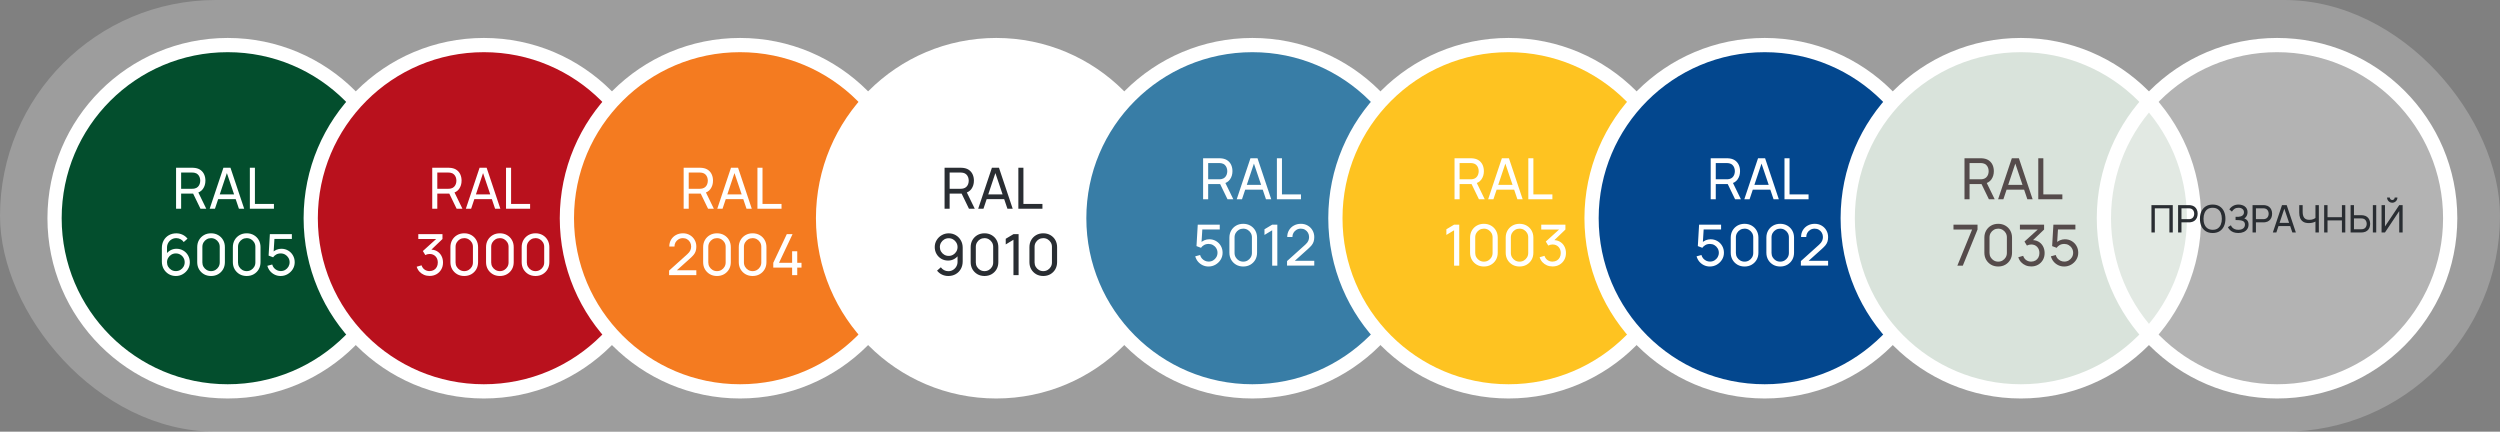
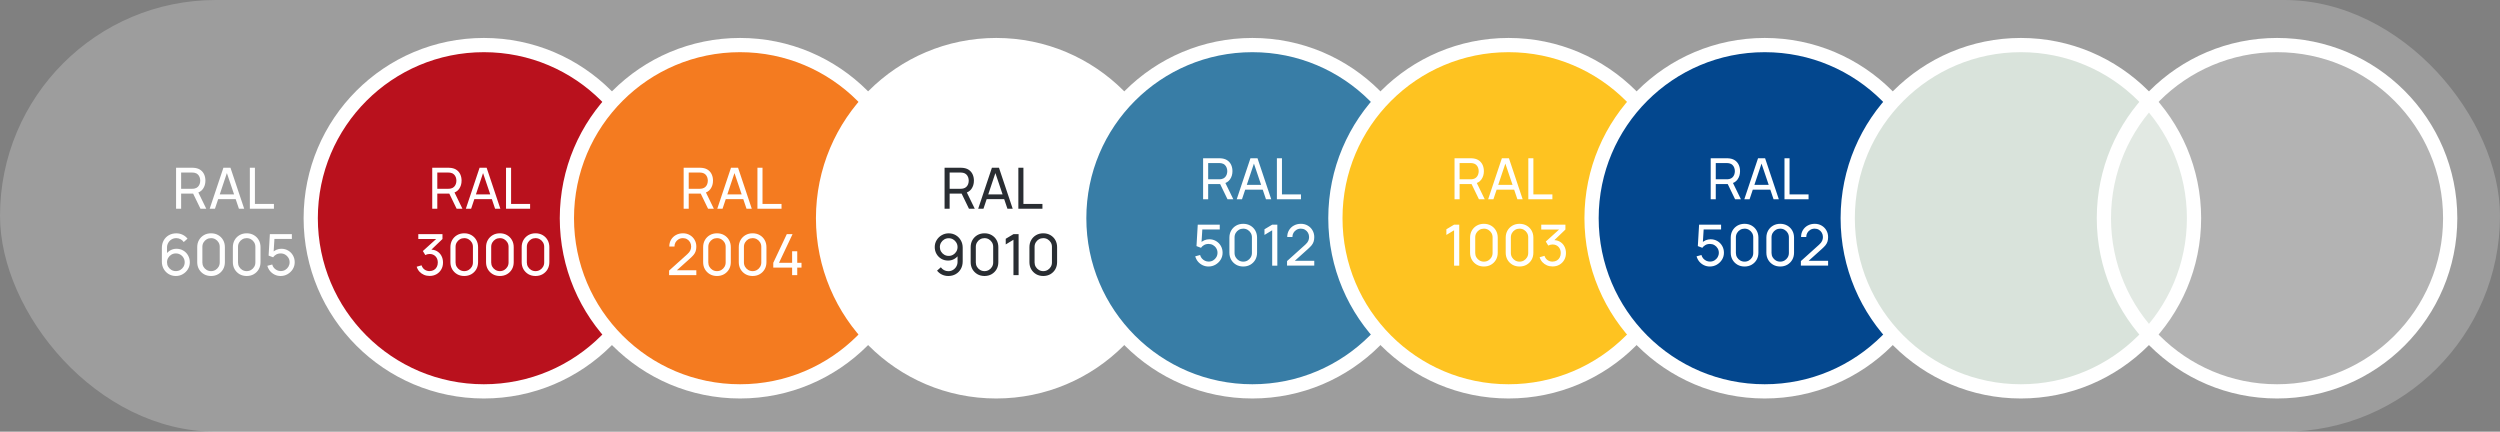
<svg xmlns="http://www.w3.org/2000/svg" width="527" height="91" viewBox="0 0 527 91" fill="none">
  <rect x="0" y="0" width="527" height="91" fill="#808080" stroke="none" />
  <rect width="527" height="91" rx="45.5" fill="white" fill-opacity="0.23" />
-   <circle cx="48" cy="46" r="36.5" fill="#034E2D" stroke="white" stroke-width="3" />
  <circle cx="102" cy="46" r="36.5" fill="#B9111D" stroke="white" stroke-width="3" />
  <circle cx="156" cy="46" r="36.5" fill="#F47B20" stroke="white" stroke-width="3" />
  <circle cx="210" cy="46" r="36.5" fill="white" stroke="white" stroke-width="3" />
  <circle cx="264" cy="46" r="36.5" fill="#387DA6" stroke="white" stroke-width="3" />
  <circle cx="318" cy="46" r="36.5" fill="#FEC321" stroke="white" stroke-width="3" />
  <circle cx="372" cy="46" r="36.5" fill="#03478E" stroke="white" stroke-width="3" />
  <circle cx="426" cy="46" r="36.5" fill="#D9E3DB" stroke="white" stroke-width="3" />
  <circle data-figma-bg-blur-radius="12" cx="480" cy="46" r="36.5" fill="white" fill-opacity="0.23" stroke="white" stroke-width="3" />
  <path d="M37.115 44V35.36H40.529C40.613 35.36 40.713 35.364 40.829 35.372C40.945 35.376 41.057 35.388 41.165 35.408C41.633 35.48 42.025 35.64 42.341 35.888C42.661 36.136 42.901 36.45 43.061 36.83C43.221 37.206 43.301 37.624 43.301 38.084C43.301 38.752 43.127 39.332 42.779 39.824C42.431 40.312 41.921 40.618 41.249 40.742L40.841 40.808H38.183V44H37.115ZM42.257 44L40.553 40.484L41.609 40.16L43.481 44H42.257ZM38.183 39.794H40.493C40.569 39.794 40.655 39.79 40.751 39.782C40.851 39.774 40.945 39.76 41.033 39.74C41.309 39.676 41.533 39.56 41.705 39.392C41.881 39.22 42.009 39.02 42.089 38.792C42.169 38.56 42.209 38.324 42.209 38.084C42.209 37.844 42.169 37.61 42.089 37.382C42.009 37.15 41.881 36.948 41.705 36.776C41.533 36.604 41.309 36.488 41.033 36.428C40.945 36.404 40.851 36.39 40.751 36.386C40.655 36.378 40.569 36.374 40.493 36.374H38.183V39.794ZM44.203 44L47.095 35.36H48.583L51.475 44H50.365L47.659 35.984H47.995L45.313 44H44.203ZM45.595 41.978V40.976H50.083V41.978H45.595ZM52.669 44V35.36H53.737V42.986H57.745V44H52.669ZM37.067 58.18C36.519 58.18 36.021 58.048 35.573 57.784C35.129 57.52 34.775 57.16 34.511 56.704C34.251 56.244 34.121 55.726 34.121 55.15V52.276C34.121 51.672 34.251 51.138 34.511 50.674C34.775 50.206 35.135 49.842 35.591 49.582C36.051 49.318 36.575 49.186 37.163 49.186C37.639 49.186 38.081 49.284 38.489 49.48C38.901 49.672 39.247 49.95 39.527 50.314L38.729 51.022C38.557 50.77 38.333 50.57 38.057 50.422C37.781 50.274 37.483 50.2 37.163 50.2C36.783 50.2 36.445 50.292 36.149 50.476C35.857 50.656 35.627 50.896 35.459 51.196C35.291 51.492 35.207 51.812 35.207 52.156V53.89L34.973 53.626C35.225 53.266 35.545 52.978 35.933 52.762C36.321 52.546 36.741 52.438 37.193 52.438C37.729 52.438 38.209 52.564 38.633 52.816C39.061 53.068 39.397 53.41 39.641 53.842C39.889 54.27 40.013 54.752 40.013 55.288C40.013 55.824 39.879 56.31 39.611 56.746C39.343 57.182 38.985 57.53 38.537 57.79C38.093 58.05 37.603 58.18 37.067 58.18ZM37.067 57.148C37.411 57.148 37.725 57.066 38.009 56.902C38.293 56.734 38.517 56.51 38.681 56.23C38.849 55.946 38.933 55.632 38.933 55.288C38.933 54.944 38.849 54.63 38.681 54.346C38.517 54.062 38.293 53.838 38.009 53.674C37.729 53.506 37.417 53.422 37.073 53.422C36.729 53.422 36.415 53.506 36.131 53.674C35.851 53.838 35.627 54.062 35.459 54.346C35.291 54.63 35.207 54.944 35.207 55.288C35.207 55.628 35.289 55.94 35.453 56.224C35.621 56.504 35.845 56.728 36.125 56.896C36.409 57.064 36.723 57.148 37.067 57.148ZM44.49 58.18C43.93 58.18 43.43 58.054 42.99 57.802C42.554 57.546 42.208 57.2 41.952 56.764C41.7 56.324 41.574 55.824 41.574 55.264V52.096C41.574 51.536 41.7 51.036 41.952 50.596C42.208 50.156 42.554 49.81 42.99 49.558C43.43 49.306 43.93 49.18 44.49 49.18C45.05 49.18 45.55 49.306 45.99 49.558C46.43 49.81 46.776 50.156 47.028 50.596C47.28 51.036 47.406 51.536 47.406 52.096V55.264C47.406 55.824 47.28 56.324 47.028 56.764C46.776 57.2 46.43 57.546 45.99 57.802C45.55 58.054 45.05 58.18 44.49 58.18ZM44.49 57.154C44.83 57.154 45.138 57.072 45.414 56.908C45.69 56.744 45.91 56.524 46.074 56.248C46.238 55.968 46.32 55.66 46.32 55.324V52.03C46.32 51.69 46.238 51.382 46.074 51.106C45.91 50.83 45.69 50.61 45.414 50.446C45.138 50.282 44.83 50.2 44.49 50.2C44.154 50.2 43.846 50.282 43.566 50.446C43.29 50.61 43.07 50.83 42.906 51.106C42.742 51.382 42.66 51.69 42.66 52.03V55.324C42.66 55.66 42.742 55.968 42.906 56.248C43.07 56.524 43.29 56.744 43.566 56.908C43.846 57.072 44.154 57.154 44.49 57.154ZM52.002 58.18C51.442 58.18 50.942 58.054 50.502 57.802C50.066 57.546 49.72 57.2 49.464 56.764C49.212 56.324 49.086 55.824 49.086 55.264V52.096C49.086 51.536 49.212 51.036 49.464 50.596C49.72 50.156 50.066 49.81 50.502 49.558C50.942 49.306 51.442 49.18 52.002 49.18C52.562 49.18 53.062 49.306 53.502 49.558C53.942 49.81 54.288 50.156 54.54 50.596C54.792 51.036 54.918 51.536 54.918 52.096V55.264C54.918 55.824 54.792 56.324 54.54 56.764C54.288 57.2 53.942 57.546 53.502 57.802C53.062 58.054 52.562 58.18 52.002 58.18ZM52.002 57.154C52.342 57.154 52.65 57.072 52.926 56.908C53.202 56.744 53.422 56.524 53.586 56.248C53.75 55.968 53.832 55.66 53.832 55.324V52.03C53.832 51.69 53.75 51.382 53.586 51.106C53.422 50.83 53.202 50.61 52.926 50.446C52.65 50.282 52.342 50.2 52.002 50.2C51.666 50.2 51.358 50.282 51.078 50.446C50.802 50.61 50.582 50.83 50.418 51.106C50.254 51.382 50.172 51.69 50.172 52.03V55.324C50.172 55.66 50.254 55.968 50.418 56.248C50.582 56.524 50.802 56.744 51.078 56.908C51.358 57.072 51.666 57.154 52.002 57.154ZM59.154 58.18C58.71 58.18 58.296 58.088 57.912 57.904C57.532 57.72 57.206 57.468 56.934 57.148C56.666 56.824 56.474 56.452 56.358 56.032L57.384 55.756C57.456 56.04 57.584 56.286 57.768 56.494C57.952 56.698 58.166 56.858 58.41 56.974C58.658 57.086 58.916 57.142 59.184 57.142C59.536 57.142 59.852 57.058 60.132 56.89C60.416 56.718 60.64 56.492 60.804 56.212C60.968 55.928 61.05 55.618 61.05 55.282C61.05 54.934 60.964 54.62 60.792 54.34C60.624 54.056 60.398 53.832 60.114 53.668C59.83 53.504 59.52 53.422 59.184 53.422C58.804 53.422 58.478 53.502 58.206 53.662C57.938 53.818 57.726 54.01 57.57 54.238L56.622 53.878L56.886 49.36H61.524V50.374H57.402L57.876 49.93L57.654 53.548L57.42 53.242C57.66 52.986 57.946 52.788 58.278 52.648C58.614 52.508 58.956 52.438 59.304 52.438C59.84 52.438 60.32 52.564 60.744 52.816C61.168 53.064 61.504 53.404 61.752 53.836C62 54.264 62.124 54.746 62.124 55.282C62.124 55.814 61.988 56.3 61.716 56.74C61.444 57.176 61.082 57.526 60.63 57.79C60.182 58.05 59.69 58.18 59.154 58.18Z" fill="white" />
  <path d="M91.115 44V35.36H94.529C94.613 35.36 94.713 35.364 94.829 35.372C94.945 35.376 95.057 35.388 95.165 35.408C95.633 35.48 96.025 35.64 96.341 35.888C96.661 36.136 96.901 36.45 97.061 36.83C97.221 37.206 97.301 37.624 97.301 38.084C97.301 38.752 97.127 39.332 96.779 39.824C96.431 40.312 95.921 40.618 95.249 40.742L94.841 40.808H92.183V44H91.115ZM96.257 44L94.553 40.484L95.609 40.16L97.481 44H96.257ZM92.183 39.794H94.493C94.569 39.794 94.655 39.79 94.751 39.782C94.851 39.774 94.945 39.76 95.033 39.74C95.309 39.676 95.533 39.56 95.705 39.392C95.881 39.22 96.009 39.02 96.089 38.792C96.169 38.56 96.209 38.324 96.209 38.084C96.209 37.844 96.169 37.61 96.089 37.382C96.009 37.15 95.881 36.948 95.705 36.776C95.533 36.604 95.309 36.488 95.033 36.428C94.945 36.404 94.851 36.39 94.751 36.386C94.655 36.378 94.569 36.374 94.493 36.374H92.183V39.794ZM98.203 44L101.095 35.36H102.583L105.475 44H104.365L101.659 35.984H101.995L99.313 44H98.203ZM99.595 41.978V40.976H104.083V41.978H99.595ZM106.669 44V35.36H107.737V42.986H111.745V44H106.669ZM90.567 58.168C90.139 58.168 89.741 58.09 89.373 57.934C89.005 57.774 88.687 57.55 88.419 57.262C88.155 56.97 87.961 56.624 87.837 56.224L88.863 55.93C88.995 56.33 89.215 56.634 89.523 56.842C89.831 57.05 90.177 57.152 90.561 57.148C90.913 57.14 91.217 57.06 91.473 56.908C91.733 56.752 91.933 56.54 92.073 56.272C92.217 56.004 92.289 55.694 92.289 55.342C92.289 54.806 92.129 54.372 91.809 54.04C91.489 53.704 91.069 53.536 90.549 53.536C90.405 53.536 90.253 53.556 90.093 53.596C89.937 53.636 89.791 53.692 89.655 53.764L89.139 52.918L92.343 50.02L92.481 50.38H88.179V49.36H93.273V50.386L90.543 53.002L90.531 52.624C91.103 52.584 91.603 52.678 92.031 52.906C92.459 53.134 92.791 53.46 93.027 53.884C93.267 54.308 93.387 54.794 93.387 55.342C93.387 55.894 93.263 56.382 93.015 56.806C92.767 57.23 92.431 57.564 92.007 57.808C91.583 58.048 91.103 58.168 90.567 58.168ZM97.863 58.18C97.303 58.18 96.803 58.054 96.363 57.802C95.927 57.546 95.581 57.2 95.325 56.764C95.073 56.324 94.947 55.824 94.947 55.264V52.096C94.947 51.536 95.073 51.036 95.325 50.596C95.581 50.156 95.927 49.81 96.363 49.558C96.803 49.306 97.303 49.18 97.863 49.18C98.423 49.18 98.923 49.306 99.363 49.558C99.803 49.81 100.149 50.156 100.401 50.596C100.653 51.036 100.779 51.536 100.779 52.096V55.264C100.779 55.824 100.653 56.324 100.401 56.764C100.149 57.2 99.803 57.546 99.363 57.802C98.923 58.054 98.423 58.18 97.863 58.18ZM97.863 57.154C98.203 57.154 98.511 57.072 98.787 56.908C99.063 56.744 99.283 56.524 99.447 56.248C99.611 55.968 99.693 55.66 99.693 55.324V52.03C99.693 51.69 99.611 51.382 99.447 51.106C99.283 50.83 99.063 50.61 98.787 50.446C98.511 50.282 98.203 50.2 97.863 50.2C97.527 50.2 97.219 50.282 96.939 50.446C96.663 50.61 96.443 50.83 96.279 51.106C96.115 51.382 96.033 51.69 96.033 52.03V55.324C96.033 55.66 96.115 55.968 96.279 56.248C96.443 56.524 96.663 56.744 96.939 56.908C97.219 57.072 97.527 57.154 97.863 57.154ZM105.375 58.18C104.815 58.18 104.315 58.054 103.875 57.802C103.439 57.546 103.093 57.2 102.837 56.764C102.585 56.324 102.459 55.824 102.459 55.264V52.096C102.459 51.536 102.585 51.036 102.837 50.596C103.093 50.156 103.439 49.81 103.875 49.558C104.315 49.306 104.815 49.18 105.375 49.18C105.935 49.18 106.435 49.306 106.875 49.558C107.315 49.81 107.661 50.156 107.913 50.596C108.165 51.036 108.291 51.536 108.291 52.096V55.264C108.291 55.824 108.165 56.324 107.913 56.764C107.661 57.2 107.315 57.546 106.875 57.802C106.435 58.054 105.935 58.18 105.375 58.18ZM105.375 57.154C105.715 57.154 106.023 57.072 106.299 56.908C106.575 56.744 106.795 56.524 106.959 56.248C107.123 55.968 107.205 55.66 107.205 55.324V52.03C107.205 51.69 107.123 51.382 106.959 51.106C106.795 50.83 106.575 50.61 106.299 50.446C106.023 50.282 105.715 50.2 105.375 50.2C105.039 50.2 104.731 50.282 104.451 50.446C104.175 50.61 103.955 50.83 103.791 51.106C103.627 51.382 103.545 51.69 103.545 52.03V55.324C103.545 55.66 103.627 55.968 103.791 56.248C103.955 56.524 104.175 56.744 104.451 56.908C104.731 57.072 105.039 57.154 105.375 57.154ZM112.887 58.18C112.327 58.18 111.827 58.054 111.387 57.802C110.951 57.546 110.605 57.2 110.349 56.764C110.097 56.324 109.971 55.824 109.971 55.264V52.096C109.971 51.536 110.097 51.036 110.349 50.596C110.605 50.156 110.951 49.81 111.387 49.558C111.827 49.306 112.327 49.18 112.887 49.18C113.447 49.18 113.947 49.306 114.387 49.558C114.827 49.81 115.173 50.156 115.425 50.596C115.677 51.036 115.803 51.536 115.803 52.096V55.264C115.803 55.824 115.677 56.324 115.425 56.764C115.173 57.2 114.827 57.546 114.387 57.802C113.947 58.054 113.447 58.18 112.887 58.18ZM112.887 57.154C113.227 57.154 113.535 57.072 113.811 56.908C114.087 56.744 114.307 56.524 114.471 56.248C114.635 55.968 114.717 55.66 114.717 55.324V52.03C114.717 51.69 114.635 51.382 114.471 51.106C114.307 50.83 114.087 50.61 113.811 50.446C113.535 50.282 113.227 50.2 112.887 50.2C112.551 50.2 112.243 50.282 111.963 50.446C111.687 50.61 111.467 50.83 111.303 51.106C111.139 51.382 111.057 51.69 111.057 52.03V55.324C111.057 55.66 111.139 55.968 111.303 56.248C111.467 56.524 111.687 56.744 111.963 56.908C112.243 57.072 112.551 57.154 112.887 57.154Z" fill="white" />
  <path d="M144.115 44V35.36H147.529C147.613 35.36 147.713 35.364 147.829 35.372C147.945 35.376 148.057 35.388 148.165 35.408C148.633 35.48 149.025 35.64 149.341 35.888C149.661 36.136 149.901 36.45 150.061 36.83C150.221 37.206 150.301 37.624 150.301 38.084C150.301 38.752 150.127 39.332 149.779 39.824C149.431 40.312 148.921 40.618 148.249 40.742L147.841 40.808H145.183V44H144.115ZM149.257 44L147.553 40.484L148.609 40.16L150.481 44H149.257ZM145.183 39.794H147.493C147.569 39.794 147.655 39.79 147.751 39.782C147.851 39.774 147.945 39.76 148.033 39.74C148.309 39.676 148.533 39.56 148.705 39.392C148.881 39.22 149.009 39.02 149.089 38.792C149.169 38.56 149.209 38.324 149.209 38.084C149.209 37.844 149.169 37.61 149.089 37.382C149.009 37.15 148.881 36.948 148.705 36.776C148.533 36.604 148.309 36.488 148.033 36.428C147.945 36.404 147.851 36.39 147.751 36.386C147.655 36.378 147.569 36.374 147.493 36.374H145.183V39.794ZM151.203 44L154.095 35.36H155.583L158.475 44H157.365L154.659 35.984H154.995L152.313 44H151.203ZM152.595 41.978V40.976H157.083V41.978H152.595ZM159.669 44V35.36H160.737V42.986H164.745V44H159.669ZM141.045 57.994L141.051 57.034L144.885 53.584C145.205 53.296 145.419 53.024 145.527 52.768C145.639 52.508 145.695 52.242 145.695 51.97C145.695 51.638 145.619 51.338 145.467 51.07C145.315 50.802 145.107 50.59 144.843 50.434C144.583 50.278 144.287 50.2 143.955 50.2C143.611 50.2 143.305 50.282 143.037 50.446C142.769 50.606 142.557 50.82 142.401 51.088C142.249 51.356 142.175 51.648 142.179 51.964H141.087C141.087 51.42 141.213 50.94 141.465 50.524C141.717 50.104 142.059 49.776 142.491 49.54C142.927 49.3 143.421 49.18 143.973 49.18C144.509 49.18 144.989 49.304 145.413 49.552C145.837 49.796 146.171 50.13 146.415 50.554C146.663 50.974 146.787 51.45 146.787 51.982C146.787 52.358 146.739 52.684 146.643 52.96C146.551 53.236 146.407 53.492 146.211 53.728C146.015 53.96 145.769 54.208 145.473 54.472L142.287 57.334L142.149 56.974H146.787V57.994H141.045ZM151.139 58.18C150.579 58.18 150.079 58.054 149.639 57.802C149.203 57.546 148.857 57.2 148.601 56.764C148.349 56.324 148.223 55.824 148.223 55.264V52.096C148.223 51.536 148.349 51.036 148.601 50.596C148.857 50.156 149.203 49.81 149.639 49.558C150.079 49.306 150.579 49.18 151.139 49.18C151.699 49.18 152.199 49.306 152.639 49.558C153.079 49.81 153.425 50.156 153.677 50.596C153.929 51.036 154.055 51.536 154.055 52.096V55.264C154.055 55.824 153.929 56.324 153.677 56.764C153.425 57.2 153.079 57.546 152.639 57.802C152.199 58.054 151.699 58.18 151.139 58.18ZM151.139 57.154C151.479 57.154 151.787 57.072 152.063 56.908C152.339 56.744 152.559 56.524 152.723 56.248C152.887 55.968 152.969 55.66 152.969 55.324V52.03C152.969 51.69 152.887 51.382 152.723 51.106C152.559 50.83 152.339 50.61 152.063 50.446C151.787 50.282 151.479 50.2 151.139 50.2C150.803 50.2 150.495 50.282 150.215 50.446C149.939 50.61 149.719 50.83 149.555 51.106C149.391 51.382 149.309 51.69 149.309 52.03V55.324C149.309 55.66 149.391 55.968 149.555 56.248C149.719 56.524 149.939 56.744 150.215 56.908C150.495 57.072 150.803 57.154 151.139 57.154ZM158.651 58.18C158.091 58.18 157.591 58.054 157.151 57.802C156.715 57.546 156.369 57.2 156.113 56.764C155.861 56.324 155.735 55.824 155.735 55.264V52.096C155.735 51.536 155.861 51.036 156.113 50.596C156.369 50.156 156.715 49.81 157.151 49.558C157.591 49.306 158.091 49.18 158.651 49.18C159.211 49.18 159.711 49.306 160.151 49.558C160.591 49.81 160.937 50.156 161.189 50.596C161.441 51.036 161.567 51.536 161.567 52.096V55.264C161.567 55.824 161.441 56.324 161.189 56.764C160.937 57.2 160.591 57.546 160.151 57.802C159.711 58.054 159.211 58.18 158.651 58.18ZM158.651 57.154C158.991 57.154 159.299 57.072 159.575 56.908C159.851 56.744 160.071 56.524 160.235 56.248C160.399 55.968 160.481 55.66 160.481 55.324V52.03C160.481 51.69 160.399 51.382 160.235 51.106C160.071 50.83 159.851 50.61 159.575 50.446C159.299 50.282 158.991 50.2 158.651 50.2C158.315 50.2 158.007 50.282 157.727 50.446C157.451 50.61 157.231 50.83 157.067 51.106C156.903 51.382 156.821 51.69 156.821 52.03V55.324C156.821 55.66 156.903 55.968 157.067 56.248C157.231 56.524 157.451 56.744 157.727 56.908C158.007 57.072 158.315 57.154 158.651 57.154ZM166.978 58V56.41H163.006V55.396L165.856 49.36H167.068L164.218 55.396H166.978V52.966H168.058V55.396H168.958V56.41H168.058V58H166.978Z" fill="white" />
  <path d="M199.115 44V35.36H202.529C202.613 35.36 202.713 35.364 202.829 35.372C202.945 35.376 203.057 35.388 203.165 35.408C203.633 35.48 204.025 35.64 204.341 35.888C204.661 36.136 204.901 36.45 205.061 36.83C205.221 37.206 205.301 37.624 205.301 38.084C205.301 38.752 205.127 39.332 204.779 39.824C204.431 40.312 203.921 40.618 203.249 40.742L202.841 40.808H200.183V44H199.115ZM204.257 44L202.553 40.484L203.609 40.16L205.481 44H204.257ZM200.183 39.794H202.493C202.569 39.794 202.655 39.79 202.751 39.782C202.851 39.774 202.945 39.76 203.033 39.74C203.309 39.676 203.533 39.56 203.705 39.392C203.881 39.22 204.009 39.02 204.089 38.792C204.169 38.56 204.209 38.324 204.209 38.084C204.209 37.844 204.169 37.61 204.089 37.382C204.009 37.15 203.881 36.948 203.705 36.776C203.533 36.604 203.309 36.488 203.033 36.428C202.945 36.404 202.851 36.39 202.751 36.386C202.655 36.378 202.569 36.374 202.493 36.374H200.183V39.794ZM206.203 44L209.095 35.36H210.583L213.475 44H212.365L209.659 35.984H209.995L207.313 44H206.203ZM207.595 41.978V40.976H212.083V41.978H207.595ZM214.669 44V35.36H215.737V42.986H219.745V44H214.669ZM199.99 49.186C200.542 49.186 201.04 49.318 201.484 49.582C201.928 49.846 202.28 50.206 202.54 50.662C202.804 51.118 202.936 51.636 202.936 52.216V55.09C202.936 55.694 202.806 56.228 202.546 56.692C202.286 57.156 201.926 57.52 201.466 57.784C201.01 58.048 200.486 58.18 199.894 58.18C199.422 58.18 198.98 58.082 198.568 57.886C198.16 57.69 197.814 57.412 197.53 57.052L198.328 56.344C198.504 56.592 198.73 56.792 199.006 56.944C199.282 57.092 199.578 57.166 199.894 57.166C200.278 57.166 200.616 57.074 200.908 56.89C201.204 56.706 201.434 56.466 201.598 56.17C201.766 55.874 201.85 55.554 201.85 55.21V53.476L202.084 53.74C201.836 54.1 201.518 54.388 201.13 54.604C200.742 54.82 200.32 54.928 199.864 54.928C199.328 54.928 198.848 54.802 198.424 54.55C198 54.298 197.664 53.958 197.416 53.53C197.168 53.098 197.044 52.614 197.044 52.078C197.044 51.542 197.178 51.056 197.446 50.62C197.714 50.18 198.07 49.832 198.514 49.576C198.962 49.316 199.454 49.186 199.99 49.186ZM199.99 50.218C199.646 50.218 199.332 50.302 199.048 50.47C198.768 50.634 198.544 50.858 198.376 51.142C198.208 51.422 198.124 51.734 198.124 52.078C198.124 52.422 198.206 52.736 198.37 53.02C198.538 53.3 198.762 53.524 199.042 53.692C199.326 53.86 199.64 53.944 199.984 53.944C200.328 53.944 200.642 53.86 200.926 53.692C201.21 53.524 201.434 53.3 201.598 53.02C201.766 52.736 201.85 52.422 201.85 52.078C201.85 51.738 201.766 51.428 201.598 51.148C201.434 50.864 201.21 50.638 200.926 50.47C200.646 50.302 200.334 50.218 199.99 50.218ZM207.533 58.18C206.973 58.18 206.473 58.054 206.033 57.802C205.597 57.546 205.251 57.2 204.995 56.764C204.743 56.324 204.617 55.824 204.617 55.264V52.096C204.617 51.536 204.743 51.036 204.995 50.596C205.251 50.156 205.597 49.81 206.033 49.558C206.473 49.306 206.973 49.18 207.533 49.18C208.093 49.18 208.593 49.306 209.033 49.558C209.473 49.81 209.819 50.156 210.071 50.596C210.323 51.036 210.449 51.536 210.449 52.096V55.264C210.449 55.824 210.323 56.324 210.071 56.764C209.819 57.2 209.473 57.546 209.033 57.802C208.593 58.054 208.093 58.18 207.533 58.18ZM207.533 57.154C207.873 57.154 208.181 57.072 208.457 56.908C208.733 56.744 208.953 56.524 209.117 56.248C209.281 55.968 209.363 55.66 209.363 55.324V52.03C209.363 51.69 209.281 51.382 209.117 51.106C208.953 50.83 208.733 50.61 208.457 50.446C208.181 50.282 207.873 50.2 207.533 50.2C207.197 50.2 206.889 50.282 206.609 50.446C206.333 50.61 206.113 50.83 205.949 51.106C205.785 51.382 205.703 51.69 205.703 52.03V55.324C205.703 55.66 205.785 55.968 205.949 56.248C206.113 56.524 206.333 56.744 206.609 56.908C206.889 57.072 207.197 57.154 207.533 57.154ZM213.635 58V50.542L212.009 51.526V50.332L213.635 49.36H214.721V58H213.635ZM219.92 58.18C219.36 58.18 218.86 58.054 218.42 57.802C217.984 57.546 217.638 57.2 217.382 56.764C217.13 56.324 217.004 55.824 217.004 55.264V52.096C217.004 51.536 217.13 51.036 217.382 50.596C217.638 50.156 217.984 49.81 218.42 49.558C218.86 49.306 219.36 49.18 219.92 49.18C220.48 49.18 220.98 49.306 221.42 49.558C221.86 49.81 222.206 50.156 222.458 50.596C222.71 51.036 222.836 51.536 222.836 52.096V55.264C222.836 55.824 222.71 56.324 222.458 56.764C222.206 57.2 221.86 57.546 221.42 57.802C220.98 58.054 220.48 58.18 219.92 58.18ZM219.92 57.154C220.26 57.154 220.568 57.072 220.844 56.908C221.12 56.744 221.34 56.524 221.504 56.248C221.668 55.968 221.75 55.66 221.75 55.324V52.03C221.75 51.69 221.668 51.382 221.504 51.106C221.34 50.83 221.12 50.61 220.844 50.446C220.568 50.282 220.26 50.2 219.92 50.2C219.584 50.2 219.276 50.282 218.996 50.446C218.72 50.61 218.5 50.83 218.336 51.106C218.172 51.382 218.09 51.69 218.09 52.03V55.324C218.09 55.66 218.172 55.968 218.336 56.248C218.5 56.524 218.72 56.744 218.996 56.908C219.276 57.072 219.584 57.154 219.92 57.154Z" fill="#292D32" />
-   <path d="M453.525 49V43.24H458.021V49H457.309V43.916H454.237V49H453.525ZM459.142 49V43.24H461.418C461.474 43.24 461.541 43.243 461.618 43.248C461.695 43.251 461.77 43.259 461.842 43.272C462.154 43.32 462.415 43.427 462.626 43.592C462.839 43.757 462.999 43.967 463.106 44.22C463.213 44.471 463.266 44.749 463.266 45.056C463.266 45.36 463.211 45.639 463.102 45.892C462.995 46.143 462.835 46.352 462.622 46.52C462.411 46.685 462.151 46.792 461.842 46.84C461.77 46.851 461.695 46.859 461.618 46.864C461.541 46.869 461.474 46.872 461.418 46.872H459.854V49H459.142ZM459.854 46.196H461.394C461.445 46.196 461.502 46.193 461.566 46.188C461.633 46.183 461.695 46.173 461.754 46.16C461.938 46.117 462.087 46.04 462.202 45.928C462.319 45.813 462.405 45.68 462.458 45.528C462.511 45.373 462.538 45.216 462.538 45.056C462.538 44.896 462.511 44.74 462.458 44.588C462.405 44.433 462.319 44.299 462.202 44.184C462.087 44.069 461.938 43.992 461.754 43.952C461.695 43.936 461.633 43.927 461.566 43.924C461.502 43.919 461.445 43.916 461.394 43.916H459.854V46.196ZM466.432 49.12C465.859 49.12 465.372 48.993 464.972 48.74C464.572 48.487 464.267 48.135 464.056 47.684C463.848 47.233 463.744 46.712 463.744 46.12C463.744 45.528 463.848 45.007 464.056 44.556C464.267 44.105 464.572 43.753 464.972 43.5C465.372 43.247 465.859 43.12 466.432 43.12C467.008 43.12 467.496 43.247 467.896 43.5C468.296 43.753 468.6 44.105 468.808 44.556C469.016 45.007 469.12 45.528 469.12 46.12C469.12 46.712 469.016 47.233 468.808 47.684C468.6 48.135 468.296 48.487 467.896 48.74C467.496 48.993 467.008 49.12 466.432 49.12ZM466.432 48.44C466.861 48.443 467.219 48.347 467.504 48.152C467.792 47.955 468.007 47.681 468.148 47.332C468.292 46.983 468.364 46.579 468.364 46.12C468.364 45.659 468.292 45.255 468.148 44.908C468.007 44.561 467.792 44.291 467.504 44.096C467.219 43.901 466.861 43.803 466.432 43.8C466.003 43.797 465.645 43.893 465.36 44.088C465.077 44.283 464.864 44.555 464.72 44.904C464.576 45.253 464.503 45.659 464.5 46.12C464.497 46.579 464.568 46.981 464.712 47.328C464.856 47.675 465.071 47.947 465.356 48.144C465.644 48.339 466.003 48.437 466.432 48.44ZM471.831 49.12C471.437 49.12 471.093 49.063 470.799 48.948C470.509 48.831 470.267 48.679 470.075 48.492C469.886 48.303 469.742 48.1 469.643 47.884L470.275 47.492C470.339 47.66 470.438 47.816 470.571 47.96C470.707 48.104 470.881 48.22 471.091 48.308C471.305 48.396 471.561 48.44 471.859 48.44C472.163 48.44 472.418 48.393 472.623 48.3C472.829 48.204 472.982 48.075 473.083 47.912C473.187 47.747 473.239 47.557 473.239 47.344C473.239 47.101 473.179 46.915 473.059 46.784C472.939 46.651 472.778 46.557 472.575 46.504C472.375 46.448 472.154 46.416 471.911 46.408C471.722 46.4 471.586 46.395 471.503 46.392C471.421 46.389 471.365 46.388 471.335 46.388C471.309 46.388 471.283 46.388 471.259 46.388V45.708C471.283 45.708 471.334 45.708 471.411 45.708C471.489 45.708 471.57 45.708 471.655 45.708C471.741 45.705 471.809 45.703 471.859 45.7C472.217 45.681 472.501 45.591 472.711 45.428C472.922 45.263 473.027 45.036 473.027 44.748C473.027 44.449 472.919 44.216 472.703 44.048C472.49 43.88 472.211 43.796 471.867 43.796C471.542 43.796 471.265 43.872 471.035 44.024C470.809 44.176 470.627 44.372 470.491 44.612L469.943 44.144C470.13 43.848 470.389 43.604 470.719 43.412C471.053 43.217 471.442 43.12 471.887 43.12C472.133 43.12 472.369 43.153 472.595 43.22C472.825 43.284 473.027 43.383 473.203 43.516C473.382 43.647 473.523 43.813 473.627 44.016C473.731 44.216 473.783 44.453 473.783 44.728C473.783 45.024 473.721 45.287 473.595 45.516C473.47 45.745 473.306 45.923 473.103 46.048C473.383 46.141 473.602 46.296 473.759 46.512C473.917 46.728 473.995 47.008 473.995 47.352C473.995 47.712 473.903 48.024 473.719 48.288C473.538 48.552 473.285 48.757 472.959 48.904C472.634 49.048 472.258 49.12 471.831 49.12ZM474.837 49V43.24H477.113C477.169 43.24 477.236 43.243 477.313 43.248C477.391 43.251 477.465 43.259 477.537 43.272C477.849 43.32 478.111 43.427 478.321 43.592C478.535 43.757 478.695 43.967 478.801 44.22C478.908 44.471 478.961 44.749 478.961 45.056C478.961 45.36 478.907 45.639 478.797 45.892C478.691 46.143 478.531 46.352 478.317 46.52C478.107 46.685 477.847 46.792 477.537 46.84C477.465 46.851 477.391 46.859 477.313 46.864C477.236 46.869 477.169 46.872 477.113 46.872H475.549V49H474.837ZM475.549 46.196H477.089C477.14 46.196 477.197 46.193 477.261 46.188C477.328 46.183 477.391 46.173 477.449 46.16C477.633 46.117 477.783 46.04 477.897 45.928C478.015 45.813 478.1 45.68 478.153 45.528C478.207 45.373 478.233 45.216 478.233 45.056C478.233 44.896 478.207 44.74 478.153 44.588C478.1 44.433 478.015 44.299 477.897 44.184C477.783 44.069 477.633 43.992 477.449 43.952C477.391 43.936 477.328 43.927 477.261 43.924C477.197 43.919 477.14 43.916 477.089 43.916H475.549V46.196ZM479.117 49L481.045 43.24H482.037L483.965 49H483.225L481.421 43.656H481.645L479.857 49H479.117ZM480.045 47.652V46.984H483.037V47.652H480.045ZM488.097 49V46.344L488.257 46.596C488.084 46.727 487.862 46.832 487.593 46.912C487.326 46.989 487.03 47.028 486.705 47.028C486.212 47.028 485.817 46.935 485.521 46.748C485.225 46.561 485.01 46.305 484.877 45.98C484.746 45.652 484.681 45.276 484.681 44.852V43.24H485.401V44.616C485.401 44.859 485.421 45.085 485.461 45.296C485.504 45.504 485.577 45.687 485.681 45.844C485.785 46.001 485.929 46.124 486.113 46.212C486.297 46.297 486.53 46.34 486.813 46.34C487.154 46.34 487.446 46.287 487.689 46.18C487.934 46.073 488.112 45.959 488.221 45.836L488.097 46.312V43.24H488.813V49H488.097ZM489.931 49V43.24H490.643V45.78H493.675V43.24H494.387V49H493.675V46.456H490.643V49H489.931ZM495.505 49V43.24H496.217V45.368H497.781C497.837 45.368 497.904 45.371 497.981 45.376C498.059 45.379 498.133 45.387 498.205 45.4C498.515 45.448 498.775 45.555 498.985 45.72C499.199 45.885 499.359 46.095 499.465 46.348C499.575 46.599 499.629 46.877 499.629 47.184C499.629 47.488 499.576 47.767 499.469 48.02C499.363 48.271 499.203 48.48 498.989 48.648C498.779 48.813 498.517 48.92 498.205 48.968C498.133 48.979 498.059 48.987 497.981 48.992C497.904 48.997 497.837 49 497.781 49H495.505ZM496.217 48.324H497.757C497.808 48.324 497.865 48.321 497.929 48.316C497.996 48.311 498.059 48.301 498.117 48.288C498.301 48.245 498.451 48.168 498.565 48.056C498.683 47.941 498.768 47.808 498.821 47.656C498.875 47.501 498.901 47.344 498.901 47.184C498.901 47.024 498.875 46.868 498.821 46.716C498.768 46.561 498.683 46.427 498.565 46.312C498.451 46.197 498.301 46.12 498.117 46.08C498.059 46.064 497.996 46.055 497.929 46.052C497.865 46.047 497.808 46.044 497.757 46.044H496.217V48.324ZM500.197 49V43.24H500.909V49H500.197ZM502.033 49V43.24H502.753V47.74L505.757 43.24H506.477V49H505.757V44.496L502.753 49H502.033ZM504.285 42.736C504.082 42.736 503.898 42.687 503.733 42.588C503.57 42.489 503.439 42.359 503.341 42.196C503.242 42.031 503.193 41.847 503.193 41.644H503.769C503.769 41.785 503.819 41.907 503.921 42.008C504.022 42.109 504.143 42.16 504.285 42.16C504.429 42.16 504.55 42.109 504.649 42.008C504.75 41.907 504.801 41.785 504.801 41.644H505.377C505.377 41.847 505.327 42.031 505.229 42.196C505.133 42.359 505.001 42.489 504.833 42.588C504.667 42.687 504.485 42.736 504.285 42.736Z" fill="#292D32" />
  <path d="M253.615 42V33.36H257.029C257.113 33.36 257.213 33.364 257.329 33.372C257.445 33.376 257.557 33.388 257.665 33.408C258.133 33.48 258.525 33.64 258.841 33.888C259.161 34.136 259.401 34.45 259.561 34.83C259.721 35.206 259.801 35.624 259.801 36.084C259.801 36.752 259.627 37.332 259.279 37.824C258.931 38.312 258.421 38.618 257.749 38.742L257.341 38.808H254.683V42H253.615ZM258.757 42L257.053 38.484L258.109 38.16L259.981 42H258.757ZM254.683 37.794H256.993C257.069 37.794 257.155 37.79 257.251 37.782C257.351 37.774 257.445 37.76 257.533 37.74C257.809 37.676 258.033 37.56 258.205 37.392C258.381 37.22 258.509 37.02 258.589 36.792C258.669 36.56 258.709 36.324 258.709 36.084C258.709 35.844 258.669 35.61 258.589 35.382C258.509 35.15 258.381 34.948 258.205 34.776C258.033 34.604 257.809 34.488 257.533 34.428C257.445 34.404 257.351 34.39 257.251 34.386C257.155 34.378 257.069 34.374 256.993 34.374H254.683V37.794ZM260.703 42L263.595 33.36H265.083L267.975 42H266.865L264.159 33.984H264.495L261.813 42H260.703ZM262.095 39.978V38.976H266.583V39.978H262.095ZM269.169 42V33.36H270.237V40.986H274.245V42H269.169ZM254.753 56.18C254.309 56.18 253.895 56.088 253.511 55.904C253.131 55.72 252.805 55.468 252.533 55.148C252.265 54.824 252.073 54.452 251.957 54.032L252.983 53.756C253.055 54.04 253.183 54.286 253.367 54.494C253.551 54.698 253.765 54.858 254.009 54.974C254.257 55.086 254.515 55.142 254.783 55.142C255.135 55.142 255.451 55.058 255.731 54.89C256.015 54.718 256.239 54.492 256.403 54.212C256.567 53.928 256.649 53.618 256.649 53.282C256.649 52.934 256.563 52.62 256.391 52.34C256.223 52.056 255.997 51.832 255.713 51.668C255.429 51.504 255.119 51.422 254.783 51.422C254.403 51.422 254.077 51.502 253.805 51.662C253.537 51.818 253.325 52.01 253.169 52.238L252.221 51.878L252.485 47.36H257.123V48.374H253.001L253.475 47.93L253.253 51.548L253.019 51.242C253.259 50.986 253.545 50.788 253.877 50.648C254.213 50.508 254.555 50.438 254.903 50.438C255.439 50.438 255.919 50.564 256.343 50.816C256.767 51.064 257.103 51.404 257.351 51.836C257.599 52.264 257.723 52.746 257.723 53.282C257.723 53.814 257.587 54.3 257.315 54.74C257.043 55.176 256.681 55.526 256.229 55.79C255.781 56.05 255.289 56.18 254.753 56.18ZM262.074 56.18C261.514 56.18 261.014 56.054 260.574 55.802C260.138 55.546 259.792 55.2 259.536 54.764C259.284 54.324 259.158 53.824 259.158 53.264V50.096C259.158 49.536 259.284 49.036 259.536 48.596C259.792 48.156 260.138 47.81 260.574 47.558C261.014 47.306 261.514 47.18 262.074 47.18C262.634 47.18 263.134 47.306 263.574 47.558C264.014 47.81 264.36 48.156 264.612 48.596C264.864 49.036 264.99 49.536 264.99 50.096V53.264C264.99 53.824 264.864 54.324 264.612 54.764C264.36 55.2 264.014 55.546 263.574 55.802C263.134 56.054 262.634 56.18 262.074 56.18ZM262.074 55.154C262.414 55.154 262.722 55.072 262.998 54.908C263.274 54.744 263.494 54.524 263.658 54.248C263.822 53.968 263.904 53.66 263.904 53.324V50.03C263.904 49.69 263.822 49.382 263.658 49.106C263.494 48.83 263.274 48.61 262.998 48.446C262.722 48.282 262.414 48.2 262.074 48.2C261.738 48.2 261.43 48.282 261.15 48.446C260.874 48.61 260.654 48.83 260.49 49.106C260.326 49.382 260.244 49.69 260.244 50.03V53.324C260.244 53.66 260.326 53.968 260.49 54.248C260.654 54.524 260.874 54.744 261.15 54.908C261.43 55.072 261.738 55.154 262.074 55.154ZM268.176 56V48.542L266.55 49.526V48.332L268.176 47.36H269.262V56H268.176ZM271.305 55.994L271.311 55.034L275.145 51.584C275.465 51.296 275.679 51.024 275.787 50.768C275.899 50.508 275.955 50.242 275.955 49.97C275.955 49.638 275.879 49.338 275.727 49.07C275.575 48.802 275.367 48.59 275.103 48.434C274.843 48.278 274.547 48.2 274.215 48.2C273.871 48.2 273.565 48.282 273.297 48.446C273.029 48.606 272.817 48.82 272.661 49.088C272.509 49.356 272.435 49.648 272.439 49.964H271.347C271.347 49.42 271.473 48.94 271.725 48.524C271.977 48.104 272.319 47.776 272.751 47.54C273.187 47.3 273.681 47.18 274.233 47.18C274.769 47.18 275.249 47.304 275.673 47.552C276.097 47.796 276.431 48.13 276.675 48.554C276.923 48.974 277.047 49.45 277.047 49.982C277.047 50.358 276.999 50.684 276.903 50.96C276.811 51.236 276.667 51.492 276.471 51.728C276.275 51.96 276.029 52.208 275.733 52.472L272.547 55.334L272.409 54.974H277.047V55.994H271.305Z" fill="white" />
  <path d="M306.615 42V33.36H310.029C310.113 33.36 310.213 33.364 310.329 33.372C310.445 33.376 310.557 33.388 310.665 33.408C311.133 33.48 311.525 33.64 311.841 33.888C312.161 34.136 312.401 34.45 312.561 34.83C312.721 35.206 312.801 35.624 312.801 36.084C312.801 36.752 312.627 37.332 312.279 37.824C311.931 38.312 311.421 38.618 310.749 38.742L310.341 38.808H307.683V42H306.615ZM311.757 42L310.053 38.484L311.109 38.16L312.981 42H311.757ZM307.683 37.794H309.993C310.069 37.794 310.155 37.79 310.251 37.782C310.351 37.774 310.445 37.76 310.533 37.74C310.809 37.676 311.033 37.56 311.205 37.392C311.381 37.22 311.509 37.02 311.589 36.792C311.669 36.56 311.709 36.324 311.709 36.084C311.709 35.844 311.669 35.61 311.589 35.382C311.509 35.15 311.381 34.948 311.205 34.776C311.033 34.604 310.809 34.488 310.533 34.428C310.445 34.404 310.351 34.39 310.251 34.386C310.155 34.378 310.069 34.374 309.993 34.374H307.683V37.794ZM313.703 42L316.595 33.36H318.083L320.975 42H319.865L317.159 33.984H317.495L314.813 42H313.703ZM315.095 39.978V38.976H319.583V39.978H315.095ZM322.169 42V33.36H323.237V40.986H327.245V42H322.169ZM306.522 56V48.542L304.896 49.526V48.332L306.522 47.36H307.608V56H306.522ZM312.807 56.18C312.247 56.18 311.747 56.054 311.307 55.802C310.871 55.546 310.525 55.2 310.269 54.764C310.017 54.324 309.891 53.824 309.891 53.264V50.096C309.891 49.536 310.017 49.036 310.269 48.596C310.525 48.156 310.871 47.81 311.307 47.558C311.747 47.306 312.247 47.18 312.807 47.18C313.367 47.18 313.867 47.306 314.307 47.558C314.747 47.81 315.093 48.156 315.345 48.596C315.597 49.036 315.723 49.536 315.723 50.096V53.264C315.723 53.824 315.597 54.324 315.345 54.764C315.093 55.2 314.747 55.546 314.307 55.802C313.867 56.054 313.367 56.18 312.807 56.18ZM312.807 55.154C313.147 55.154 313.455 55.072 313.731 54.908C314.007 54.744 314.227 54.524 314.391 54.248C314.555 53.968 314.637 53.66 314.637 53.324V50.03C314.637 49.69 314.555 49.382 314.391 49.106C314.227 48.83 314.007 48.61 313.731 48.446C313.455 48.282 313.147 48.2 312.807 48.2C312.471 48.2 312.163 48.282 311.883 48.446C311.607 48.61 311.387 48.83 311.223 49.106C311.059 49.382 310.977 49.69 310.977 50.03V53.324C310.977 53.66 311.059 53.968 311.223 54.248C311.387 54.524 311.607 54.744 311.883 54.908C312.163 55.072 312.471 55.154 312.807 55.154ZM320.319 56.18C319.759 56.18 319.259 56.054 318.819 55.802C318.383 55.546 318.037 55.2 317.781 54.764C317.529 54.324 317.403 53.824 317.403 53.264V50.096C317.403 49.536 317.529 49.036 317.781 48.596C318.037 48.156 318.383 47.81 318.819 47.558C319.259 47.306 319.759 47.18 320.319 47.18C320.879 47.18 321.379 47.306 321.819 47.558C322.259 47.81 322.605 48.156 322.857 48.596C323.109 49.036 323.235 49.536 323.235 50.096V53.264C323.235 53.824 323.109 54.324 322.857 54.764C322.605 55.2 322.259 55.546 321.819 55.802C321.379 56.054 320.879 56.18 320.319 56.18ZM320.319 55.154C320.659 55.154 320.967 55.072 321.243 54.908C321.519 54.744 321.739 54.524 321.903 54.248C322.067 53.968 322.149 53.66 322.149 53.324V50.03C322.149 49.69 322.067 49.382 321.903 49.106C321.739 48.83 321.519 48.61 321.243 48.446C320.967 48.282 320.659 48.2 320.319 48.2C319.983 48.2 319.675 48.282 319.395 48.446C319.119 48.61 318.899 48.83 318.735 49.106C318.571 49.382 318.489 49.69 318.489 50.03V53.324C318.489 53.66 318.571 53.968 318.735 54.248C318.899 54.524 319.119 54.744 319.395 54.908C319.675 55.072 319.983 55.154 320.319 55.154ZM327.284 56.168C326.856 56.168 326.458 56.09 326.09 55.934C325.722 55.774 325.404 55.55 325.136 55.262C324.872 54.97 324.678 54.624 324.554 54.224L325.58 53.93C325.712 54.33 325.932 54.634 326.24 54.842C326.548 55.05 326.894 55.152 327.278 55.148C327.63 55.14 327.934 55.06 328.19 54.908C328.45 54.752 328.65 54.54 328.79 54.272C328.934 54.004 329.006 53.694 329.006 53.342C329.006 52.806 328.846 52.372 328.526 52.04C328.206 51.704 327.786 51.536 327.266 51.536C327.122 51.536 326.97 51.556 326.81 51.596C326.654 51.636 326.508 51.692 326.372 51.764L325.856 50.918L329.06 48.02L329.198 48.38H324.896V47.36H329.99V48.386L327.26 51.002L327.248 50.624C327.82 50.584 328.32 50.678 328.748 50.906C329.176 51.134 329.508 51.46 329.744 51.884C329.984 52.308 330.104 52.794 330.104 53.342C330.104 53.894 329.98 54.382 329.732 54.806C329.484 55.23 329.148 55.564 328.724 55.808C328.3 56.048 327.82 56.168 327.284 56.168Z" fill="white" />
  <path d="M360.615 42V33.36H364.029C364.113 33.36 364.213 33.364 364.329 33.372C364.445 33.376 364.557 33.388 364.665 33.408C365.133 33.48 365.525 33.64 365.841 33.888C366.161 34.136 366.401 34.45 366.561 34.83C366.721 35.206 366.801 35.624 366.801 36.084C366.801 36.752 366.627 37.332 366.279 37.824C365.931 38.312 365.421 38.618 364.749 38.742L364.341 38.808H361.683V42H360.615ZM365.757 42L364.053 38.484L365.109 38.16L366.981 42H365.757ZM361.683 37.794H363.993C364.069 37.794 364.155 37.79 364.251 37.782C364.351 37.774 364.445 37.76 364.533 37.74C364.809 37.676 365.033 37.56 365.205 37.392C365.381 37.22 365.509 37.02 365.589 36.792C365.669 36.56 365.709 36.324 365.709 36.084C365.709 35.844 365.669 35.61 365.589 35.382C365.509 35.15 365.381 34.948 365.205 34.776C365.033 34.604 364.809 34.488 364.533 34.428C364.445 34.404 364.351 34.39 364.251 34.386C364.155 34.378 364.069 34.374 363.993 34.374H361.683V37.794ZM367.703 42L370.595 33.36H372.083L374.975 42H373.865L371.159 33.984H371.495L368.813 42H367.703ZM369.095 39.978V38.976H373.583V39.978H369.095ZM376.169 42V33.36H377.237V40.986H381.245V42H376.169ZM360.435 56.18C359.991 56.18 359.577 56.088 359.193 55.904C358.813 55.72 358.487 55.468 358.215 55.148C357.947 54.824 357.755 54.452 357.639 54.032L358.665 53.756C358.737 54.04 358.865 54.286 359.049 54.494C359.233 54.698 359.447 54.858 359.691 54.974C359.939 55.086 360.197 55.142 360.465 55.142C360.817 55.142 361.133 55.058 361.413 54.89C361.697 54.718 361.921 54.492 362.085 54.212C362.249 53.928 362.331 53.618 362.331 53.282C362.331 52.934 362.245 52.62 362.073 52.34C361.905 52.056 361.679 51.832 361.395 51.668C361.111 51.504 360.801 51.422 360.465 51.422C360.085 51.422 359.759 51.502 359.487 51.662C359.219 51.818 359.007 52.01 358.851 52.238L357.903 51.878L358.167 47.36H362.805V48.374H358.683L359.157 47.93L358.935 51.548L358.701 51.242C358.941 50.986 359.227 50.788 359.559 50.648C359.895 50.508 360.237 50.438 360.585 50.438C361.121 50.438 361.601 50.564 362.025 50.816C362.449 51.064 362.785 51.404 363.033 51.836C363.281 52.264 363.405 52.746 363.405 53.282C363.405 53.814 363.269 54.3 362.997 54.74C362.725 55.176 362.363 55.526 361.911 55.79C361.463 56.05 360.971 56.18 360.435 56.18ZM367.756 56.18C367.196 56.18 366.696 56.054 366.256 55.802C365.82 55.546 365.474 55.2 365.218 54.764C364.966 54.324 364.84 53.824 364.84 53.264V50.096C364.84 49.536 364.966 49.036 365.218 48.596C365.474 48.156 365.82 47.81 366.256 47.558C366.696 47.306 367.196 47.18 367.756 47.18C368.316 47.18 368.816 47.306 369.256 47.558C369.696 47.81 370.042 48.156 370.294 48.596C370.546 49.036 370.672 49.536 370.672 50.096V53.264C370.672 53.824 370.546 54.324 370.294 54.764C370.042 55.2 369.696 55.546 369.256 55.802C368.816 56.054 368.316 56.18 367.756 56.18ZM367.756 55.154C368.096 55.154 368.404 55.072 368.68 54.908C368.956 54.744 369.176 54.524 369.34 54.248C369.504 53.968 369.586 53.66 369.586 53.324V50.03C369.586 49.69 369.504 49.382 369.34 49.106C369.176 48.83 368.956 48.61 368.68 48.446C368.404 48.282 368.096 48.2 367.756 48.2C367.42 48.2 367.112 48.282 366.832 48.446C366.556 48.61 366.336 48.83 366.172 49.106C366.008 49.382 365.926 49.69 365.926 50.03V53.324C365.926 53.66 366.008 53.968 366.172 54.248C366.336 54.524 366.556 54.744 366.832 54.908C367.112 55.072 367.42 55.154 367.756 55.154ZM375.268 56.18C374.708 56.18 374.208 56.054 373.768 55.802C373.332 55.546 372.986 55.2 372.73 54.764C372.478 54.324 372.352 53.824 372.352 53.264V50.096C372.352 49.536 372.478 49.036 372.73 48.596C372.986 48.156 373.332 47.81 373.768 47.558C374.208 47.306 374.708 47.18 375.268 47.18C375.828 47.18 376.328 47.306 376.768 47.558C377.208 47.81 377.554 48.156 377.806 48.596C378.058 49.036 378.184 49.536 378.184 50.096V53.264C378.184 53.824 378.058 54.324 377.806 54.764C377.554 55.2 377.208 55.546 376.768 55.802C376.328 56.054 375.828 56.18 375.268 56.18ZM375.268 55.154C375.608 55.154 375.916 55.072 376.192 54.908C376.468 54.744 376.688 54.524 376.852 54.248C377.016 53.968 377.098 53.66 377.098 53.324V50.03C377.098 49.69 377.016 49.382 376.852 49.106C376.688 48.83 376.468 48.61 376.192 48.446C375.916 48.282 375.608 48.2 375.268 48.2C374.932 48.2 374.624 48.282 374.344 48.446C374.068 48.61 373.848 48.83 373.684 49.106C373.52 49.382 373.438 49.69 373.438 50.03V53.324C373.438 53.66 373.52 53.968 373.684 54.248C373.848 54.524 374.068 54.744 374.344 54.908C374.624 55.072 374.932 55.154 375.268 55.154ZM379.623 55.994L379.629 55.034L383.463 51.584C383.783 51.296 383.997 51.024 384.105 50.768C384.217 50.508 384.273 50.242 384.273 49.97C384.273 49.638 384.197 49.338 384.045 49.07C383.893 48.802 383.685 48.59 383.421 48.434C383.161 48.278 382.865 48.2 382.533 48.2C382.189 48.2 381.883 48.282 381.615 48.446C381.347 48.606 381.135 48.82 380.979 49.088C380.827 49.356 380.753 49.648 380.757 49.964H379.665C379.665 49.42 379.791 48.94 380.043 48.524C380.295 48.104 380.637 47.776 381.069 47.54C381.505 47.3 381.999 47.18 382.551 47.18C383.087 47.18 383.567 47.304 383.991 47.552C384.415 47.796 384.749 48.13 384.993 48.554C385.241 48.974 385.365 49.45 385.365 49.982C385.365 50.358 385.317 50.684 385.221 50.96C385.129 51.236 384.985 51.492 384.789 51.728C384.593 51.96 384.347 52.208 384.051 52.472L380.865 55.334L380.727 54.974H385.365V55.994H379.623Z" fill="white" />
-   <path d="M414.115 42V33.36H417.529C417.613 33.36 417.713 33.364 417.829 33.372C417.945 33.376 418.057 33.388 418.165 33.408C418.633 33.48 419.025 33.64 419.341 33.888C419.661 34.136 419.901 34.45 420.061 34.83C420.221 35.206 420.301 35.624 420.301 36.084C420.301 36.752 420.127 37.332 419.779 37.824C419.431 38.312 418.921 38.618 418.249 38.742L417.841 38.808H415.183V42H414.115ZM419.257 42L417.553 38.484L418.609 38.16L420.481 42H419.257ZM415.183 37.794H417.493C417.569 37.794 417.655 37.79 417.751 37.782C417.851 37.774 417.945 37.76 418.033 37.74C418.309 37.676 418.533 37.56 418.705 37.392C418.881 37.22 419.009 37.02 419.089 36.792C419.169 36.56 419.209 36.324 419.209 36.084C419.209 35.844 419.169 35.61 419.089 35.382C419.009 35.15 418.881 34.948 418.705 34.776C418.533 34.604 418.309 34.488 418.033 34.428C417.945 34.404 417.851 34.39 417.751 34.386C417.655 34.378 417.569 34.374 417.493 34.374H415.183V37.794ZM421.203 42L424.095 33.36H425.583L428.475 42H427.365L424.659 33.984H424.995L422.313 42H421.203ZM422.595 39.978V38.976H427.083V39.978H422.595ZM429.669 42V33.36H430.737V40.986H434.745V42H429.669ZM412.609 56L415.717 48.386H411.793V47.36H416.863V48.386L413.761 56H412.609ZM421.221 56.18C420.661 56.18 420.161 56.054 419.721 55.802C419.285 55.546 418.939 55.2 418.683 54.764C418.431 54.324 418.305 53.824 418.305 53.264V50.096C418.305 49.536 418.431 49.036 418.683 48.596C418.939 48.156 419.285 47.81 419.721 47.558C420.161 47.306 420.661 47.18 421.221 47.18C421.781 47.18 422.281 47.306 422.721 47.558C423.161 47.81 423.507 48.156 423.759 48.596C424.011 49.036 424.137 49.536 424.137 50.096V53.264C424.137 53.824 424.011 54.324 423.759 54.764C423.507 55.2 423.161 55.546 422.721 55.802C422.281 56.054 421.781 56.18 421.221 56.18ZM421.221 55.154C421.561 55.154 421.869 55.072 422.145 54.908C422.421 54.744 422.641 54.524 422.805 54.248C422.969 53.968 423.051 53.66 423.051 53.324V50.03C423.051 49.69 422.969 49.382 422.805 49.106C422.641 48.83 422.421 48.61 422.145 48.446C421.869 48.282 421.561 48.2 421.221 48.2C420.885 48.2 420.577 48.282 420.297 48.446C420.021 48.61 419.801 48.83 419.637 49.106C419.473 49.382 419.391 49.69 419.391 50.03V53.324C419.391 53.66 419.473 53.968 419.637 54.248C419.801 54.524 420.021 54.744 420.297 54.908C420.577 55.072 420.885 55.154 421.221 55.154ZM428.187 56.168C427.759 56.168 427.361 56.09 426.993 55.934C426.625 55.774 426.307 55.55 426.039 55.262C425.775 54.97 425.581 54.624 425.457 54.224L426.483 53.93C426.615 54.33 426.835 54.634 427.143 54.842C427.451 55.05 427.797 55.152 428.181 55.148C428.533 55.14 428.837 55.06 429.093 54.908C429.353 54.752 429.553 54.54 429.693 54.272C429.837 54.004 429.909 53.694 429.909 53.342C429.909 52.806 429.749 52.372 429.429 52.04C429.109 51.704 428.689 51.536 428.169 51.536C428.025 51.536 427.873 51.556 427.713 51.596C427.557 51.636 427.411 51.692 427.275 51.764L426.759 50.918L429.963 48.02L430.101 48.38H425.799V47.36H430.893V48.386L428.163 51.002L428.151 50.624C428.723 50.584 429.223 50.678 429.651 50.906C430.079 51.134 430.411 51.46 430.647 51.884C430.887 52.308 431.007 52.794 431.007 53.342C431.007 53.894 430.883 54.382 430.635 54.806C430.387 55.23 430.051 55.564 429.627 55.808C429.203 56.048 428.723 56.168 428.187 56.168ZM435.123 56.18C434.679 56.18 434.265 56.088 433.881 55.904C433.501 55.72 433.175 55.468 432.903 55.148C432.635 54.824 432.443 54.452 432.327 54.032L433.353 53.756C433.425 54.04 433.553 54.286 433.737 54.494C433.921 54.698 434.135 54.858 434.379 54.974C434.627 55.086 434.885 55.142 435.153 55.142C435.505 55.142 435.821 55.058 436.101 54.89C436.385 54.718 436.609 54.492 436.773 54.212C436.937 53.928 437.019 53.618 437.019 53.282C437.019 52.934 436.933 52.62 436.761 52.34C436.593 52.056 436.367 51.832 436.083 51.668C435.799 51.504 435.489 51.422 435.153 51.422C434.773 51.422 434.447 51.502 434.175 51.662C433.907 51.818 433.695 52.01 433.539 52.238L432.591 51.878L432.855 47.36H437.493V48.374H433.371L433.845 47.93L433.623 51.548L433.389 51.242C433.629 50.986 433.915 50.788 434.247 50.648C434.583 50.508 434.925 50.438 435.273 50.438C435.809 50.438 436.289 50.564 436.713 50.816C437.137 51.064 437.473 51.404 437.721 51.836C437.969 52.264 438.093 52.746 438.093 53.282C438.093 53.814 437.957 54.3 437.685 54.74C437.413 55.176 437.051 55.526 436.599 55.79C436.151 56.05 435.659 56.18 435.123 56.18Z" fill="#554B4B" />
  <defs>
    <clipPath id="bgblur_0_610_13977_clip_path" transform="translate(-430 4)">
      <circle cx="480" cy="46" r="36.5" />
    </clipPath>
  </defs>
</svg>